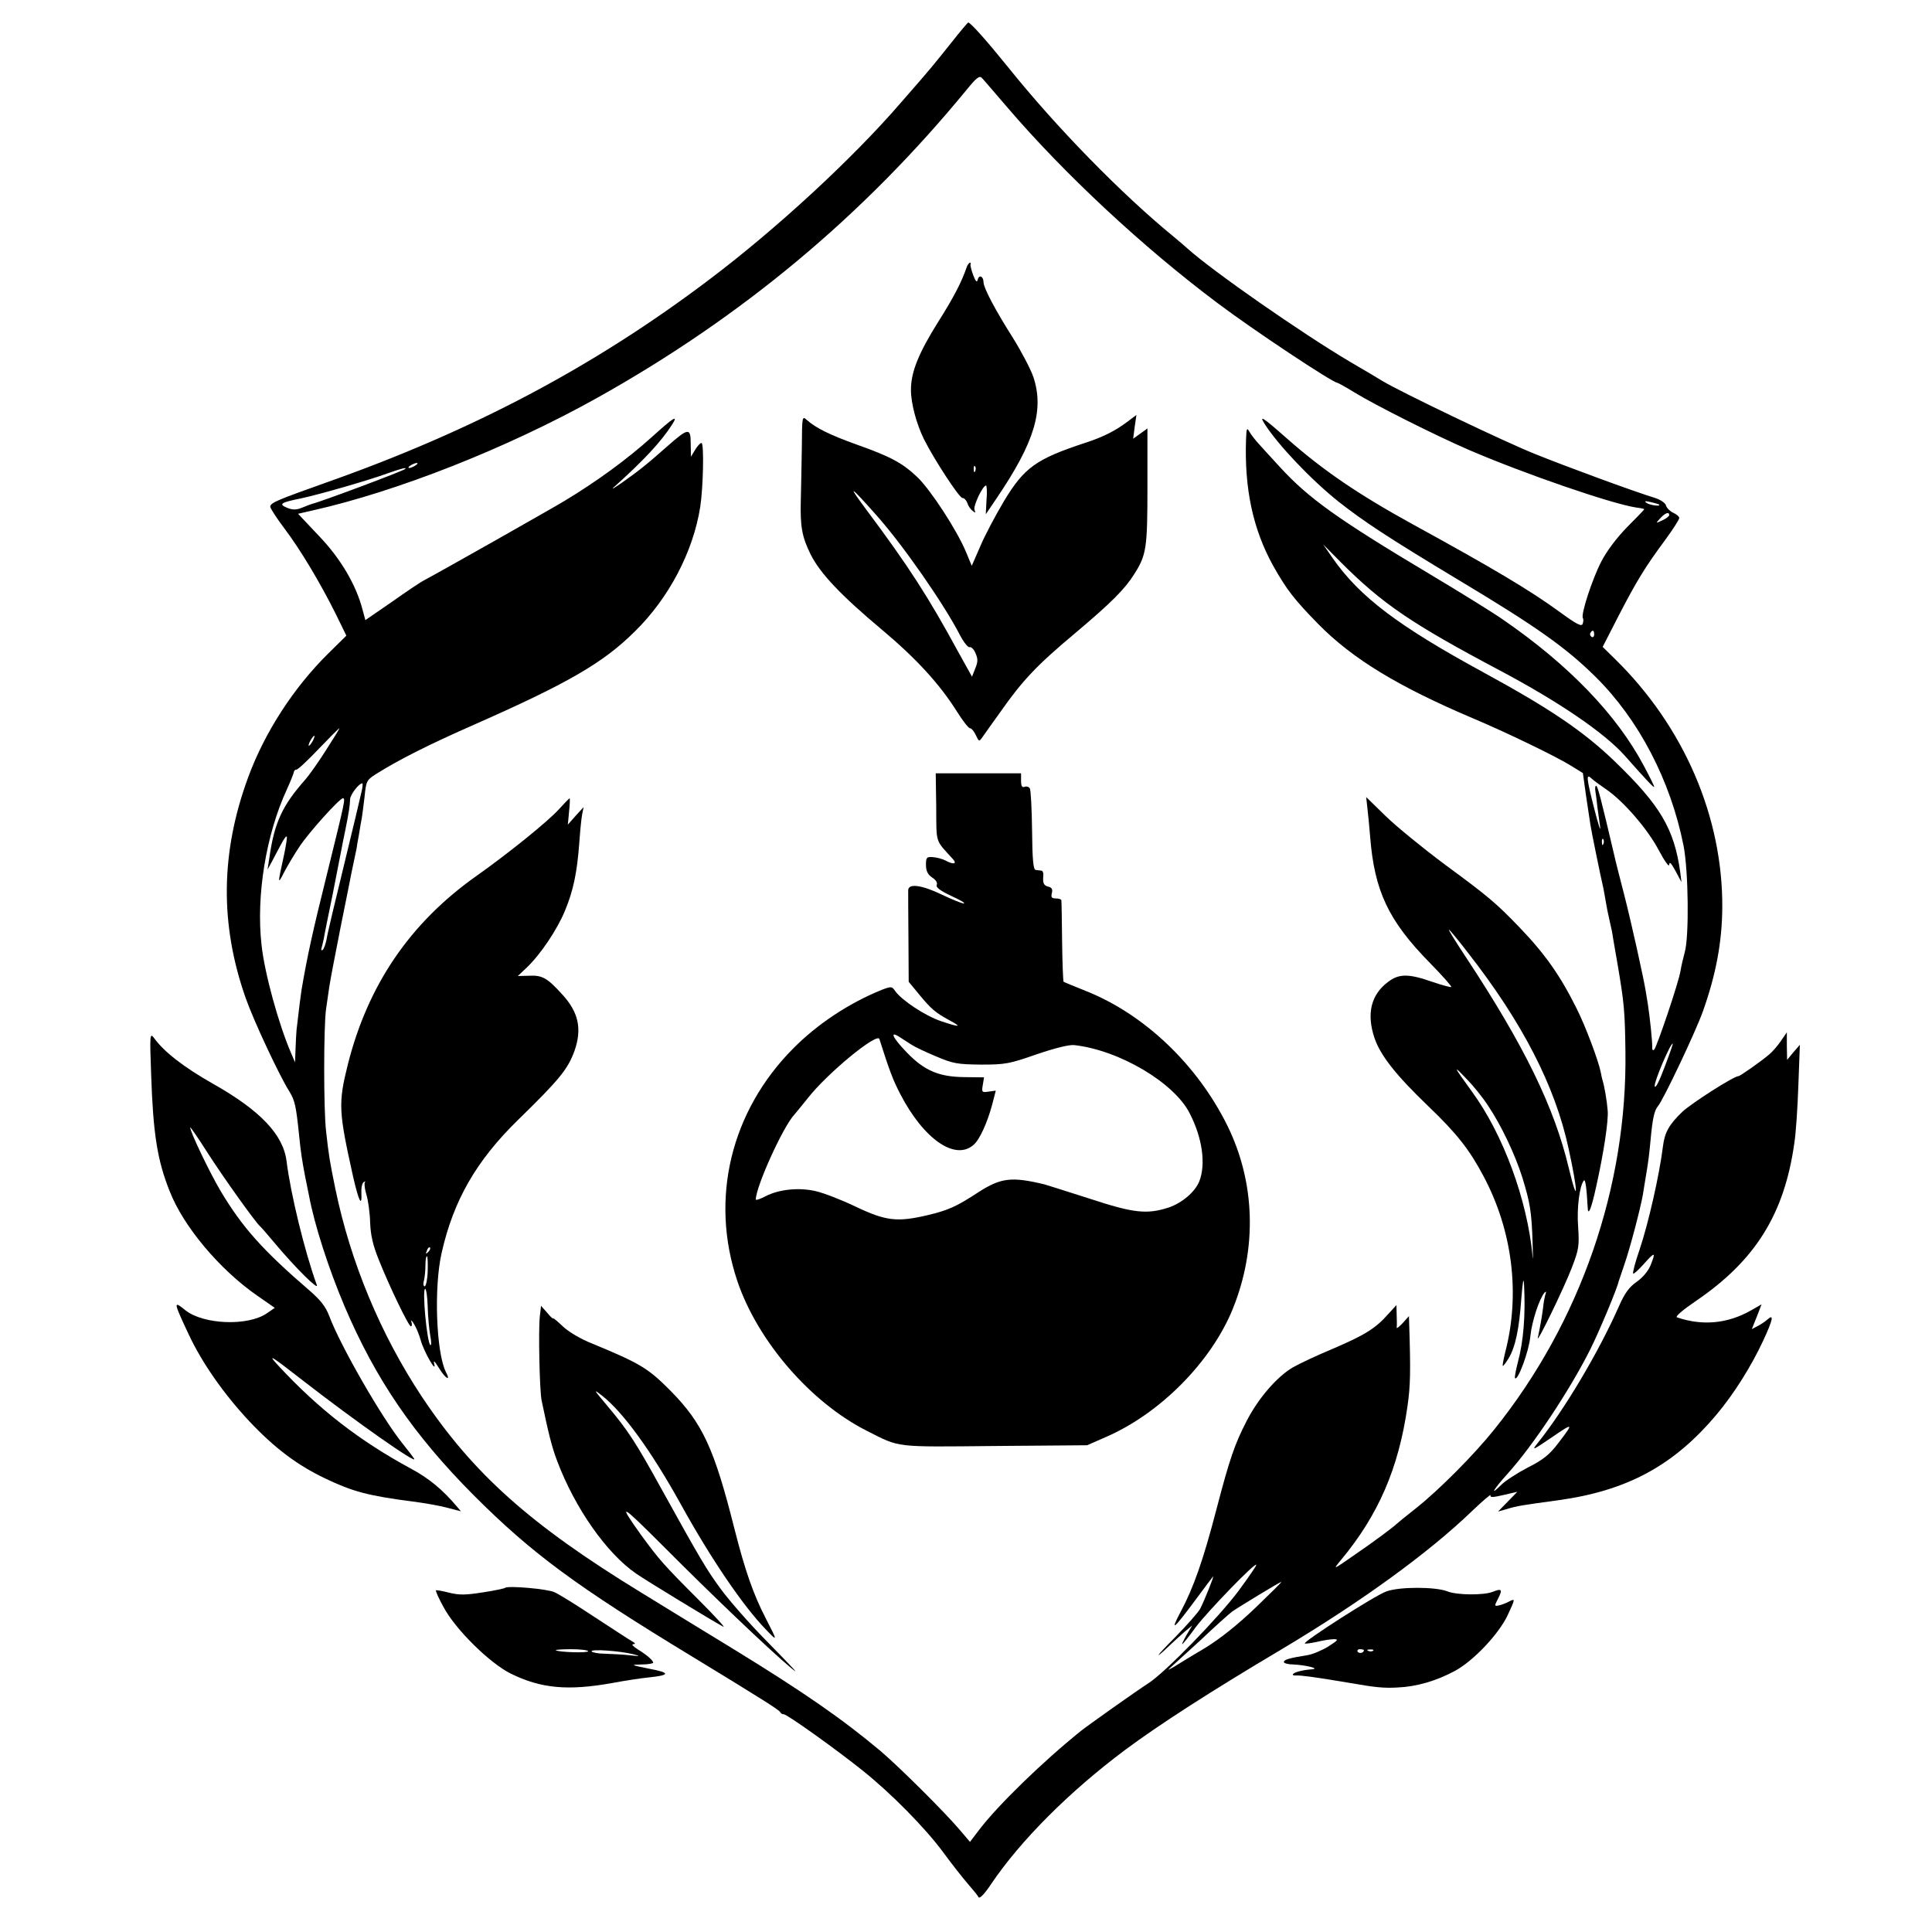
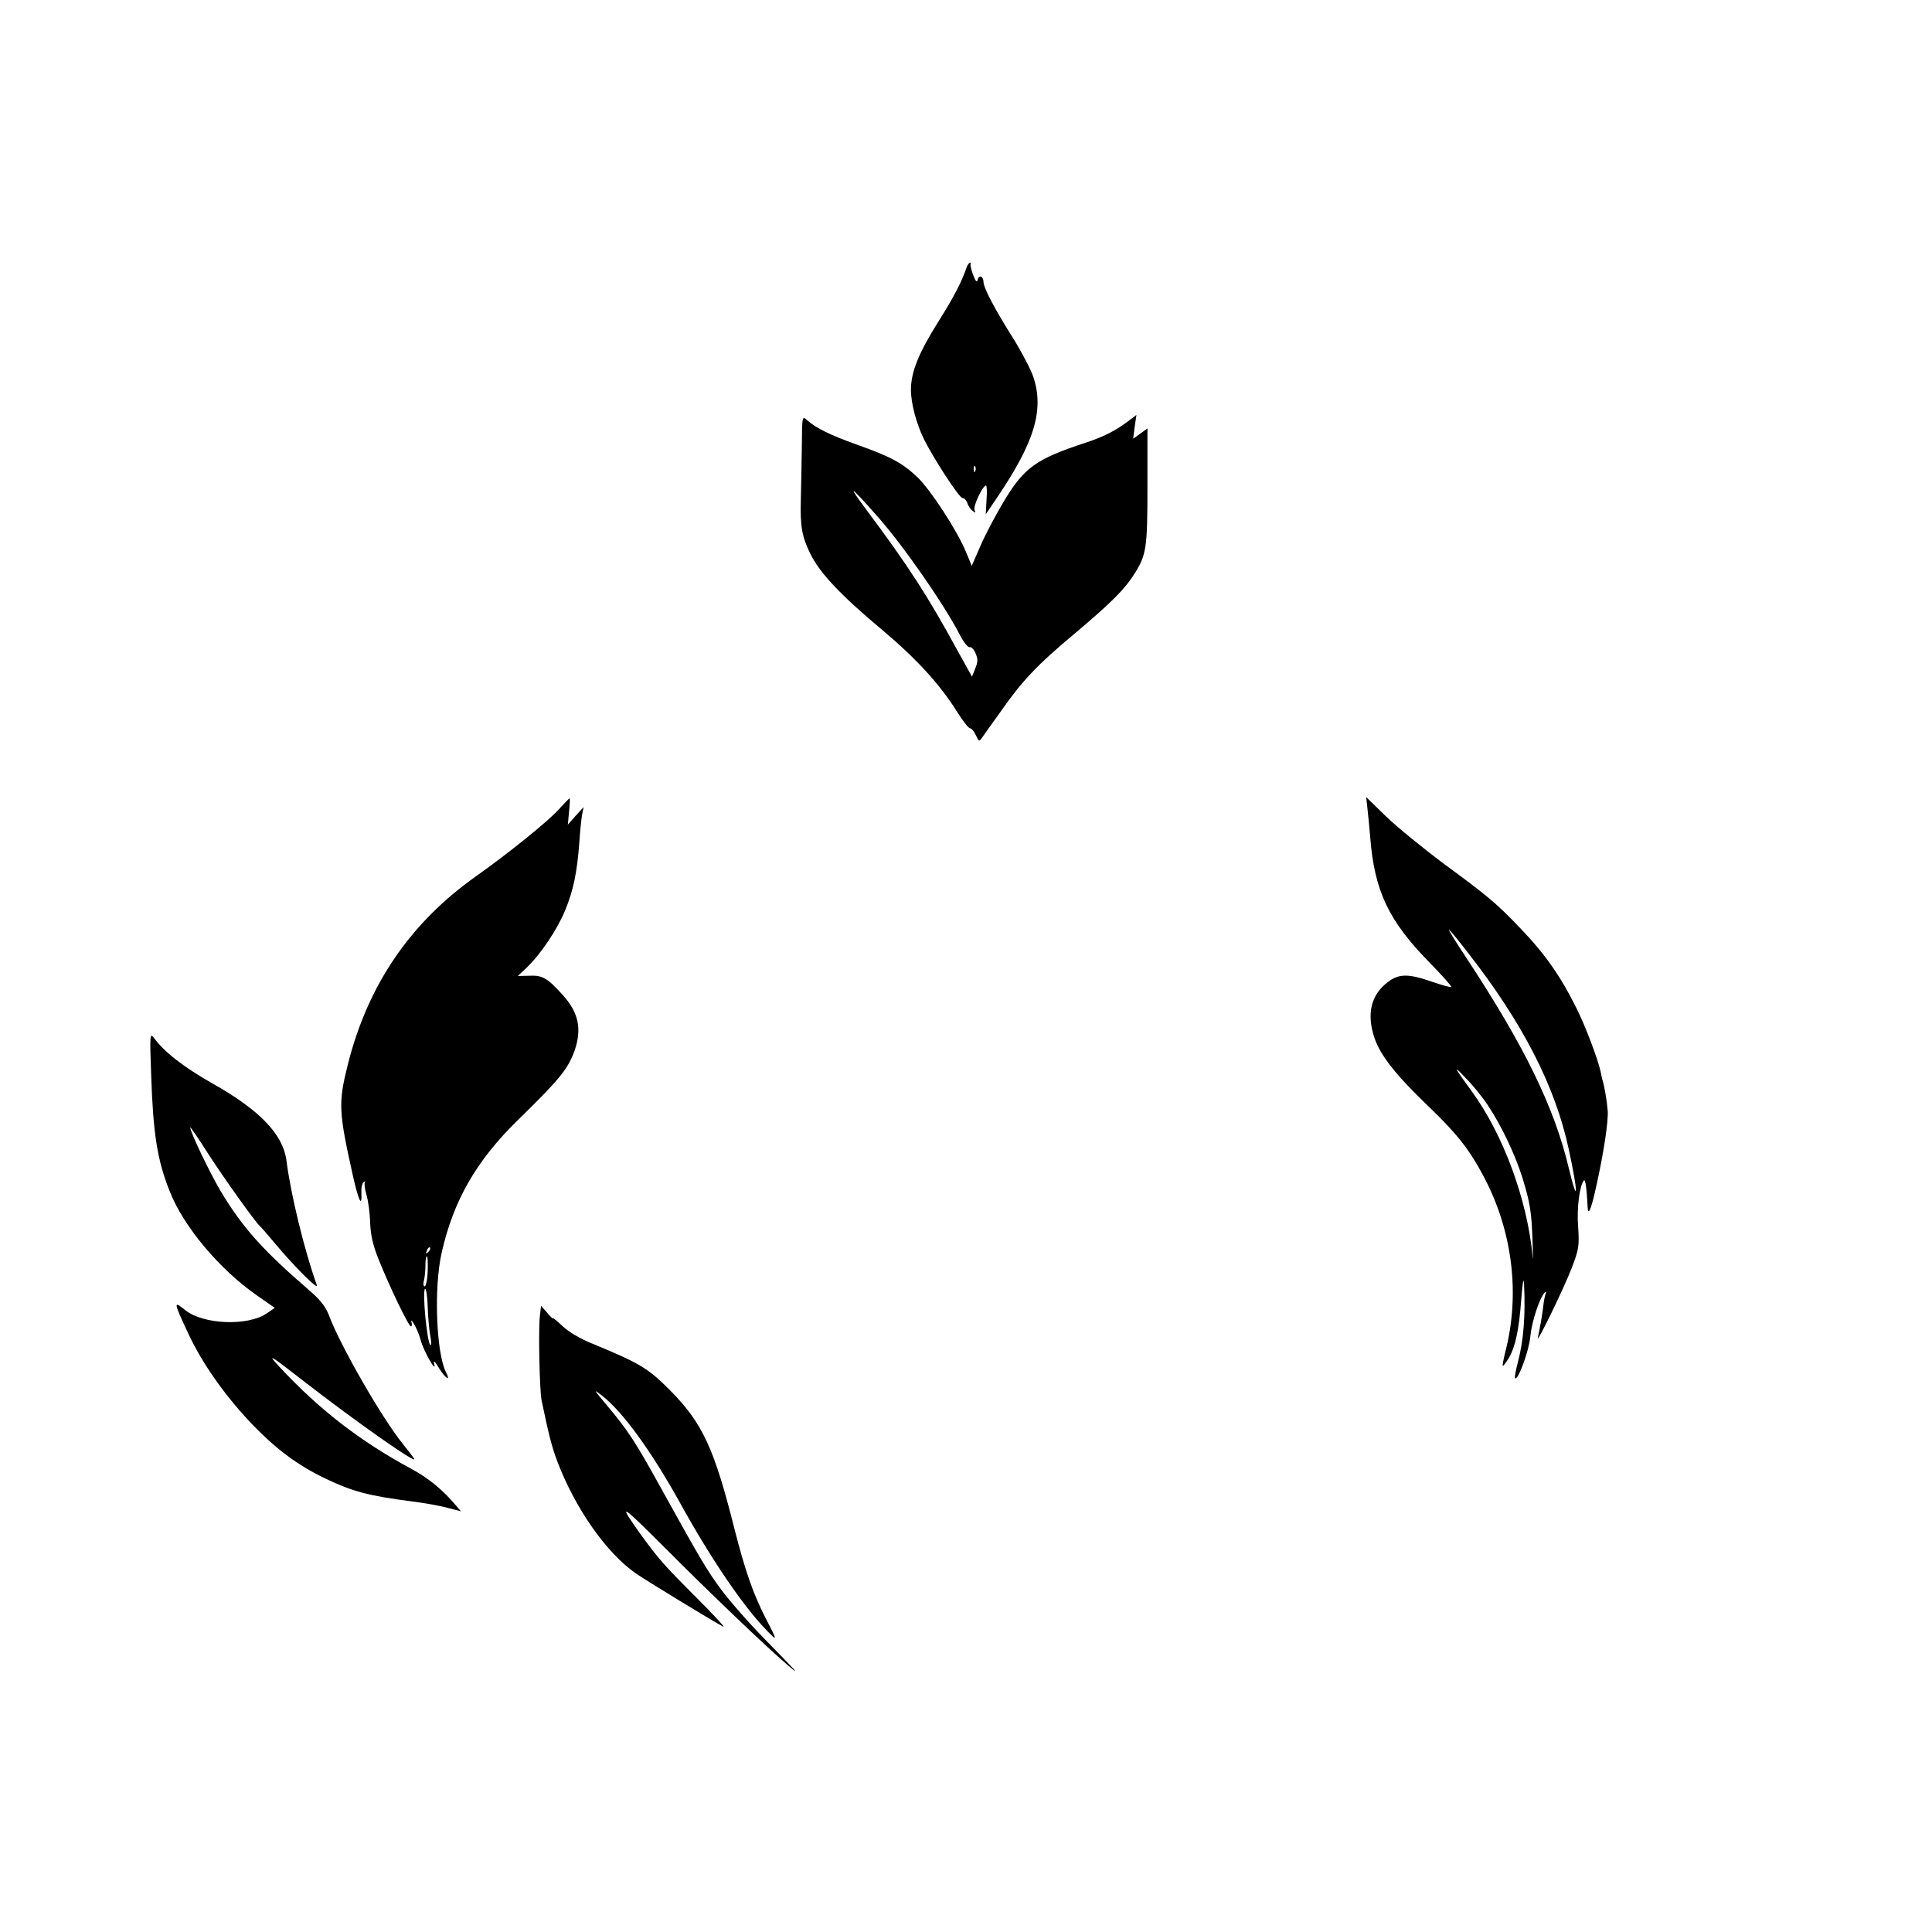
<svg xmlns="http://www.w3.org/2000/svg" version="1.0" width="772pt" height="772pt" viewBox="0 0 772 772" preserveAspectRatio="xMidYMid meet">
  <g transform="translate(0,772) scale(0.1,-0.1)" fill="#000000" stroke="none">
-     <path d="M3805 7554 c-81 -101 -73 -93 -205 -244 -194 -225 -499 -506 -767 -708 -459 -347 -943 -603 -1529 -810 -199 -71 -224 -81 -224 -97 0 -6 25 -45 56 -86 65 -86 143 -217 205 -341 l43 -88 -72 -71 c-139 -137 -254 -315 -320 -494 -111 -301 -114 -589 -10 -884 31 -88 133 -307 174 -372 22 -36 27 -57 39 -174 7 -71 12 -102 25 -170 6 -27 12 -61 15 -74 22 -117 78 -290 141 -439 125 -294 277 -516 518 -758 232 -232 408 -362 876 -646 279 -170 344 -211 348 -220 2 -5 8 -8 14 -8 13 0 209 -140 315 -225 114 -91 251 -230 323 -328 33 -45 77 -101 97 -124 20 -23 40 -47 43 -54 5 -7 24 13 50 52 118 175 312 369 535 536 136 101 337 231 625 402 317 189 589 386 763 554 43 41 76 69 73 62 -3 -9 8 -9 51 1 l56 13 -38 -39 -39 -40 35 10 c43 13 58 15 204 35 277 38 464 139 636 345 68 81 137 191 184 292 40 86 44 109 18 86 -10 -9 -28 -21 -40 -27 l-23 -12 20 50 19 49 -42 -24 c-93 -53 -193 -63 -296 -28 -8 3 22 29 75 65 238 162 354 347 394 632 6 37 13 141 16 230 l6 162 -26 -30 -25 -30 -1 55 0 55 -24 -35 c-13 -19 -34 -43 -46 -53 -34 -29 -117 -87 -123 -87 -19 0 -189 -109 -225 -143 -53 -51 -70 -82 -77 -137 -14 -114 -58 -308 -94 -415 -17 -49 -28 -91 -25 -94 2 -3 22 15 44 40 44 49 47 47 25 -8 -9 -22 -32 -49 -55 -65 -30 -21 -48 -45 -72 -100 -81 -183 -218 -413 -325 -546 -24 -30 -18 -27 57 24 89 61 90 60 24 -26 -33 -43 -59 -64 -119 -94 -42 -22 -90 -53 -106 -69 -49 -49 -32 -19 25 44 102 113 248 333 330 496 38 76 109 247 114 273 1 3 11 32 22 65 23 65 66 230 75 283 3 17 7 46 10 62 12 71 14 88 20 150 8 89 15 122 30 140 21 24 151 298 180 380 52 147 76 275 77 414 2 362 -153 722 -428 992 l-50 49 64 125 c73 141 107 196 187 304 30 41 55 80 55 86 0 6 -11 15 -24 21 -13 6 -26 19 -29 29 -2 10 -22 23 -43 30 -88 27 -357 126 -483 177 -122 49 -531 245 -606 290 -16 10 -75 45 -130 77 -193 114 -553 365 -650 453 -11 10 -36 31 -55 47 -209 171 -470 438 -663 679 -84 104 -149 177 -158 177 -2 0 -31 -34 -64 -76z m221 -264 c227 -265 540 -557 839 -781 139 -105 461 -319 480 -319 2 0 33 -17 67 -38 87 -53 320 -170 458 -230 221 -95 569 -215 668 -230 17 -2 32 -5 32 -7 0 -2 -31 -34 -68 -71 -42 -43 -82 -96 -104 -139 -36 -70 -82 -211 -73 -225 3 -5 2 -15 -1 -23 -4 -12 -25 -1 -92 48 -121 88 -266 174 -587 350 -218 120 -358 215 -505 345 -94 83 -111 94 -86 55 53 -83 185 -222 294 -309 103 -81 197 -143 476 -311 314 -188 434 -273 552 -390 172 -170 299 -413 351 -673 20 -102 23 -364 5 -427 -6 -22 -14 -56 -17 -75 -7 -45 -94 -302 -105 -314 -5 -5 -9 -1 -8 10 1 20 -9 117 -17 169 -3 17 -7 41 -9 55 -9 55 -57 272 -86 385 -17 66 -35 136 -39 155 -54 230 -67 280 -73 280 -4 0 -5 -10 -3 -22 2 -13 6 -41 8 -63 3 -22 8 -58 11 -80 3 -22 -8 12 -24 75 -31 122 -33 141 -10 119 8 -8 35 -27 58 -43 69 -47 166 -159 210 -243 24 -45 42 -70 42 -58 1 14 8 6 25 -25 l24 -45 -5 40 c-24 173 -80 267 -260 441 -125 121 -260 212 -524 356 -342 186 -497 303 -605 458 l-38 55 70 -71 c167 -167 283 -246 638 -434 235 -125 414 -247 496 -338 91 -103 119 -132 119 -126 0 4 -19 42 -42 85 -108 203 -299 402 -562 583 -37 26 -169 108 -293 182 -367 219 -484 303 -597 426 -32 35 -70 76 -84 92 -15 16 -32 38 -39 50 -11 19 -12 15 -14 -29 -7 -199 28 -360 108 -505 54 -96 84 -135 181 -234 137 -139 318 -249 617 -376 133 -56 334 -153 393 -190 l47 -29 13 -93 c8 -51 15 -102 17 -113 3 -22 43 -218 51 -250 2 -11 7 -36 10 -55 3 -19 10 -55 16 -80 6 -25 12 -54 13 -65 2 -11 10 -60 19 -110 26 -154 29 -186 31 -345 8 -542 -180 -1084 -524 -1512 -80 -100 -219 -240 -312 -314 -41 -32 -76 -61 -79 -64 -11 -11 -88 -69 -170 -125 -85 -59 -85 -59 -52 -19 150 180 231 368 266 614 12 82 13 141 7 328 l-1 33 -25 -28 c-14 -15 -25 -23 -24 -18 1 6 1 28 0 50 l-1 40 -33 -36 c-50 -57 -94 -84 -220 -138 -65 -27 -137 -61 -161 -75 -63 -37 -137 -122 -184 -213 -49 -95 -68 -151 -122 -357 -52 -200 -91 -311 -142 -406 -45 -85 -29 -72 62 51 34 46 64 86 67 89 7 7 -35 -97 -51 -128 -7 -14 -53 -66 -102 -116 -78 -78 -88 -96 -15 -26 15 14 39 36 55 50 l30 25 -22 -37 c-12 -21 -20 -38 -18 -38 2 0 27 30 54 68 50 66 242 264 242 249 0 -5 -32 -51 -71 -104 -79 -106 -293 -326 -360 -369 -44 -28 -240 -167 -269 -190 -152 -122 -330 -295 -406 -394 l-38 -50 -40 47 c-58 69 -240 250 -316 315 -155 130 -308 236 -590 409 -124 76 -290 177 -369 226 -443 271 -671 475 -876 783 -164 248 -284 535 -345 830 -23 113 -26 131 -37 230 -10 83 -10 419 0 488 4 28 10 69 13 90 3 20 23 127 45 237 22 110 42 207 43 215 9 43 20 96 21 100 0 3 4 27 9 53 4 27 10 59 12 70 2 12 7 51 11 85 6 60 8 65 44 88 92 58 211 118 395 199 372 164 514 246 640 371 137 134 234 320 262 498 12 77 16 256 5 256 -5 0 -16 -12 -25 -27 l-17 -28 -1 52 c0 65 -9 64 -92 -9 -87 -77 -114 -98 -183 -147 -33 -23 -46 -30 -30 -16 116 104 187 180 231 249 26 41 5 28 -82 -51 -99 -89 -221 -178 -349 -255 -58 -35 -502 -286 -557 -315 -15 -7 -74 -47 -132 -88 l-106 -73 -11 41 c-26 100 -87 204 -174 295 l-84 89 57 13 c339 76 778 249 1138 450 578 323 1063 727 1478 1233 39 48 51 56 60 45 7 -7 52 -60 102 -118z m-2366 -1430 c-8 -5 -19 -10 -25 -10 -5 0 -3 5 5 10 8 5 20 10 25 10 6 0 3 -5 -5 -10z m-41 -14 c-8 -8 -333 -130 -374 -140 -5 -2 -23 -8 -39 -15 -23 -9 -36 -9 -59 0 -35 15 -26 21 58 38 70 15 266 71 345 100 54 19 77 25 69 17z m5010 -142 c10 -9 -35 -3 -49 6 -11 8 -7 9 15 4 17 -4 32 -8 34 -10z m41 -42 c0 -5 -12 -14 -27 -21 -28 -13 -28 -13 -9 8 20 22 36 27 36 13z m-300 -478 c0 -8 -5 -12 -10 -9 -6 4 -8 11 -5 16 9 14 15 11 15 -7z m-5067 -461 c-31 -49 -68 -101 -83 -118 -93 -105 -124 -173 -144 -315 l-7 -45 19 35 c10 19 26 50 36 68 10 19 19 32 22 29 2 -2 -3 -35 -11 -73 -26 -118 -26 -121 0 -70 14 27 41 72 61 102 38 58 161 194 174 194 11 0 10 -5 -64 -305 -56 -225 -78 -324 -101 -460 -4 -26 -8 -57 -20 -160 -1 -11 -3 -45 -4 -75 l-2 -55 -15 35 c-50 115 -107 321 -119 435 -22 196 18 440 101 620 15 33 28 65 28 70 1 6 6 10 11 10 6 0 45 37 89 83 43 45 80 82 82 82 2 0 -22 -39 -53 -87z m-53 37 c-6 -11 -13 -20 -16 -20 -2 0 0 9 6 20 6 11 13 20 16 20 2 0 0 -9 -6 -20z m195 -202 c-4 -18 -35 -150 -70 -293 -35 -143 -67 -277 -70 -298 -4 -20 -11 -40 -16 -43 -5 -3 -7 1 -4 8 2 7 6 24 9 38 2 14 18 93 35 175 16 83 32 163 35 179 3 16 10 52 16 80 15 74 18 98 19 123 1 18 35 63 49 63 2 0 1 -15 -3 -32z m4962 -210 c-3 -8 -6 -5 -6 6 -1 11 2 17 5 13 3 -3 4 -12 1 -19z m244 -893 c-21 -57 -37 -87 -39 -75 -3 17 62 170 72 170 2 0 -13 -43 -33 -95z m-1634 -2159 c-71 -68 -140 -123 -200 -160 -51 -30 -108 -65 -127 -77 -19 -11 -27 -14 -17 -6 9 8 65 59 124 113 58 55 115 106 126 114 27 19 190 118 197 119 3 0 -44 -46 -103 -103z" />
    <path d="M3863 6653 c-20 -59 -52 -121 -114 -219 -79 -126 -109 -201 -109 -272 0 -54 22 -136 52 -197 40 -80 141 -235 154 -235 7 0 15 -9 19 -19 3 -11 12 -25 21 -32 12 -10 13 -9 8 4 -6 15 33 97 46 97 3 0 5 -26 2 -57 l-3 -58 44 65 c151 223 190 352 146 484 -11 32 -48 102 -81 155 -71 112 -117 199 -118 223 0 24 -18 32 -23 11 -3 -13 -8 -9 -18 17 -7 19 -12 38 -11 43 4 15 -9 6 -15 -10z m34 -815 c-3 -8 -6 -5 -6 6 -1 11 2 17 5 13 3 -3 4 -12 1 -19z" />
-     <path d="M3204 5932 c-1 -70 -3 -163 -4 -207 -3 -108 4 -149 39 -220 38 -76 121 -164 286 -302 138 -116 229 -216 298 -325 23 -37 47 -68 53 -68 6 0 16 -12 23 -27 13 -27 13 -28 27 -8 8 11 40 57 72 101 87 124 144 185 297 313 147 124 199 176 238 238 48 76 52 103 52 349 l0 232 -29 -21 -28 -20 6 47 7 48 -33 -25 c-52 -39 -97 -62 -173 -87 -195 -64 -243 -99 -323 -232 -34 -57 -77 -138 -95 -181 l-34 -78 -22 53 c-36 88 -142 250 -195 301 -60 57 -106 82 -244 131 -106 38 -162 66 -197 97 -20 18 -20 17 -21 -109z m300 -273 c104 -117 267 -351 332 -477 15 -29 33 -51 39 -48 6 2 17 -9 23 -24 10 -23 10 -34 -1 -61 l-13 -33 -55 99 c-119 219 -198 342 -367 568 -79 106 -67 99 42 -24z" />
-     <path d="M3741 4495 c1 -148 -5 -129 66 -207 19 -21 3 -24 -30 -6 -12 6 -34 12 -49 13 -25 2 -28 -1 -28 -31 0 -24 7 -38 24 -50 15 -9 23 -21 19 -30 -4 -10 14 -23 58 -44 35 -16 58 -29 50 -30 -8 0 -47 16 -87 35 -81 39 -134 46 -135 18 0 -10 0 -96 1 -192 l1 -174 42 -51 c48 -58 64 -72 121 -103 52 -28 42 -29 -35 -3 -62 21 -156 83 -182 120 -13 19 -16 19 -53 5 -131 -53 -257 -136 -355 -235 -249 -251 -333 -600 -223 -928 81 -241 294 -487 519 -600 133 -67 104 -64 509 -60 l370 3 73 32 c218 94 423 301 509 513 98 242 90 506 -22 733 -121 244 -332 445 -567 538 -45 18 -84 34 -87 36 -2 2 -5 74 -6 161 -1 86 -2 160 -3 165 -1 4 -11 7 -22 7 -17 0 -20 5 -16 21 4 15 0 23 -14 26 -19 5 -23 14 -20 46 1 9 -3 18 -8 18 -6 1 -16 2 -23 3 -9 1 -13 43 -14 157 -1 87 -5 162 -9 169 -4 6 -13 9 -21 6 -10 -4 -14 3 -14 24 l0 30 -170 0 -171 0 2 -135z m-98 -950 c12 -8 56 -29 97 -46 68 -29 85 -32 180 -33 97 0 113 3 222 41 73 25 130 39 150 37 180 -20 400 -150 462 -273 51 -99 65 -204 38 -272 -17 -42 -69 -86 -122 -104 -86 -28 -139 -23 -315 35 -88 28 -169 54 -180 57 -132 32 -175 27 -264 -30 -90 -59 -122 -73 -206 -93 -120 -28 -165 -23 -285 34 -58 28 -129 55 -159 62 -67 16 -146 8 -200 -19 -22 -12 -41 -18 -41 -14 1 53 109 291 154 339 6 7 30 36 54 66 77 99 278 264 286 236 40 -126 54 -163 83 -219 94 -182 221 -269 294 -203 24 21 54 88 73 158 l15 58 -29 -4 c-26 -4 -28 -2 -23 26 l5 31 -79 1 c-101 1 -160 26 -230 99 -57 59 -70 88 -28 61 14 -9 35 -23 48 -31z" />
+     <path d="M3204 5932 c-1 -70 -3 -163 -4 -207 -3 -108 4 -149 39 -220 38 -76 121 -164 286 -302 138 -116 229 -216 298 -325 23 -37 47 -68 53 -68 6 0 16 -12 23 -27 13 -27 13 -28 27 -8 8 11 40 57 72 101 87 124 144 185 297 313 147 124 199 176 238 238 48 76 52 103 52 349 l0 232 -29 -21 -28 -20 6 47 7 48 -33 -25 c-52 -39 -97 -62 -173 -87 -195 -64 -243 -99 -323 -232 -34 -57 -77 -138 -95 -181 l-34 -78 -22 53 c-36 88 -142 250 -195 301 -60 57 -106 82 -244 131 -106 38 -162 66 -197 97 -20 18 -20 17 -21 -109z m300 -273 c104 -117 267 -351 332 -477 15 -29 33 -51 39 -48 6 2 17 -9 23 -24 10 -23 10 -34 -1 -61 l-13 -33 -55 99 c-119 219 -198 342 -367 568 -79 106 -67 99 42 -24" />
    <path d="M2233 4486 c-42 -47 -199 -174 -329 -266 -266 -188 -434 -436 -514 -753 -39 -156 -37 -188 21 -449 23 -100 36 -125 33 -63 -1 19 3 38 10 42 6 3 8 3 4 -1 -3 -4 -1 -27 6 -49 7 -23 14 -73 15 -112 2 -51 11 -91 35 -150 44 -110 119 -265 128 -265 4 0 5 8 2 18 -3 9 2 6 10 -8 9 -14 21 -43 27 -65 12 -45 65 -137 54 -95 -4 17 2 11 20 -18 26 -42 47 -53 27 -15 -39 77 -49 339 -17 478 47 208 138 367 305 530 168 164 199 203 226 277 30 87 16 153 -49 224 -61 67 -80 78 -135 75 l-43 -1 34 32 c56 53 123 152 155 230 33 80 48 151 57 273 3 44 8 94 11 110 l6 30 -32 -35 -31 -35 5 53 c3 28 4 52 2 52 -2 0 -21 -20 -43 -44z m-522 -1769 c-10 -9 -11 -8 -5 6 3 10 9 15 12 12 3 -3 0 -11 -7 -18z m-2 -77 c-1 -33 -7 -60 -12 -60 -5 0 -7 10 -3 23 3 12 6 39 6 60 0 20 2 37 6 37 3 0 4 -27 3 -60z m0 -141 c1 -40 6 -91 10 -115 5 -24 5 -41 1 -39 -14 9 -34 225 -21 225 4 0 9 -32 10 -71z" />
    <path d="M5464 4490 c3 -25 8 -76 11 -114 17 -216 73 -335 238 -503 50 -51 89 -95 86 -97 -2 -2 -35 7 -74 20 -96 34 -135 34 -179 0 -68 -51 -86 -127 -54 -223 24 -71 86 -149 215 -273 114 -109 165 -174 221 -280 116 -218 147 -471 87 -702 -7 -29 -12 -54 -10 -56 1 -2 12 12 23 30 27 45 42 114 51 239 6 72 9 89 11 54 6 -119 -2 -224 -25 -309 -8 -32 -14 -61 -11 -63 11 -12 56 109 61 167 6 60 36 151 57 175 6 6 7 4 4 -5 -3 -8 -8 -33 -10 -55 -5 -39 -12 -78 -21 -120 -8 -33 103 194 136 280 28 73 30 87 25 163 -6 76 6 165 23 185 6 6 11 -31 15 -105 1 -41 14 -12 34 80 30 134 50 266 46 305 -3 39 -13 96 -20 119 -3 9 -6 25 -8 35 -9 45 -61 184 -96 253 -65 131 -126 218 -229 325 -92 96 -128 126 -297 250 -87 65 -194 152 -237 194 l-78 76 5 -45z m401 -576 c218 -279 349 -533 403 -784 38 -174 39 -236 1 -79 -58 245 -178 490 -410 842 -43 65 -74 115 -69 112 5 -3 39 -44 75 -91z m81 -612 c53 -79 108 -195 137 -287 31 -101 37 -136 41 -260 2 -55 2 -80 0 -55 -21 225 -117 487 -243 659 -74 102 -77 109 -23 52 29 -29 68 -78 88 -109z" />
    <path d="M2157 2459 c-6 -55 -1 -293 7 -334 27 -130 41 -187 62 -242 71 -189 198 -370 316 -451 42 -29 303 -188 348 -212 11 -6 -35 44 -103 112 -137 137 -153 156 -225 254 -95 133 -84 128 85 -41 199 -200 426 -416 508 -485 43 -36 33 -25 -96 107 -64 65 -143 155 -177 201 -59 80 -82 119 -247 417 -94 170 -126 220 -207 316 -57 68 -59 71 -22 42 85 -67 197 -222 314 -433 121 -219 249 -407 341 -502 47 -49 47 -48 -2 47 -49 95 -82 190 -124 355 -81 323 -128 423 -255 552 -90 91 -122 110 -313 189 -46 18 -95 47 -118 69 -21 20 -39 35 -39 32 0 -3 -11 7 -24 23 l-24 27 -5 -43z" />
    <path d="M604 3425 c8 -234 24 -340 74 -465 55 -141 199 -312 348 -416 l72 -50 -32 -22 c-76 -52 -254 -45 -326 13 -48 39 -47 33 13 -95 54 -116 142 -241 243 -349 102 -108 191 -175 304 -229 109 -52 171 -69 350 -92 47 -6 109 -17 138 -25 l54 -14 -19 22 c-52 62 -109 110 -180 148 -207 112 -368 237 -528 409 -51 55 -35 45 100 -60 202 -157 455 -335 440 -309 -5 8 -25 34 -45 59 -83 102 -251 394 -295 513 -14 36 -34 62 -78 100 -188 162 -268 252 -355 397 -45 76 -122 237 -122 255 0 4 33 -44 73 -107 62 -96 186 -270 206 -288 4 -3 31 -34 61 -70 78 -93 174 -189 166 -165 -50 138 -105 367 -121 495 -13 106 -105 203 -295 310 -116 66 -195 127 -235 183 -16 21 -17 12 -11 -148z" />
-     <path d="M2018 1375 c-2 -2 -42 -11 -89 -18 -70 -11 -95 -11 -135 -1 -27 7 -51 11 -52 9 -2 -2 11 -32 30 -66 47 -89 184 -224 268 -266 121 -60 229 -70 407 -38 48 9 113 19 143 22 89 9 90 19 4 35 -74 15 -76 16 -31 17 26 0 47 4 47 7 0 9 -25 31 -61 53 -19 12 -27 21 -19 21 11 1 9 4 -5 12 -11 6 -78 50 -150 97 -71 47 -143 92 -160 99 -28 13 -187 27 -197 17z m332 -253 c0 -8 -121 -4 -129 4 -2 2 26 4 62 4 37 0 67 -4 67 -8z m180 -12 c31 -8 29 -9 -15 -4 -27 3 -71 5 -98 6 -26 0 -50 5 -53 9 -6 11 115 2 166 -11z" />
-     <path d="M5540 1361 c-44 -15 -334 -201 -326 -208 2 -2 23 1 47 6 24 6 55 11 68 11 21 0 18 -4 -21 -29 -26 -16 -64 -32 -85 -35 -70 -11 -93 -18 -93 -27 0 -5 17 -10 38 -10 47 -2 106 -16 77 -19 -40 -3 -70 -11 -78 -19 -4 -4 2 -7 13 -6 18 1 79 -7 215 -30 102 -18 136 -21 189 -18 75 3 155 26 229 66 72 38 175 146 211 222 31 67 32 69 5 55 -11 -6 -29 -13 -40 -15 -18 -4 -18 -2 -3 27 19 37 15 42 -22 27 -37 -14 -142 -13 -180 2 -48 19 -192 19 -244 0z m-90 -235 c0 -11 -19 -15 -25 -6 -3 5 1 10 9 10 9 0 16 -2 16 -4z m37 -2 c-3 -3 -12 -4 -19 -1 -8 3 -5 6 6 6 11 1 17 -2 13 -5z" />
  </g>
</svg>